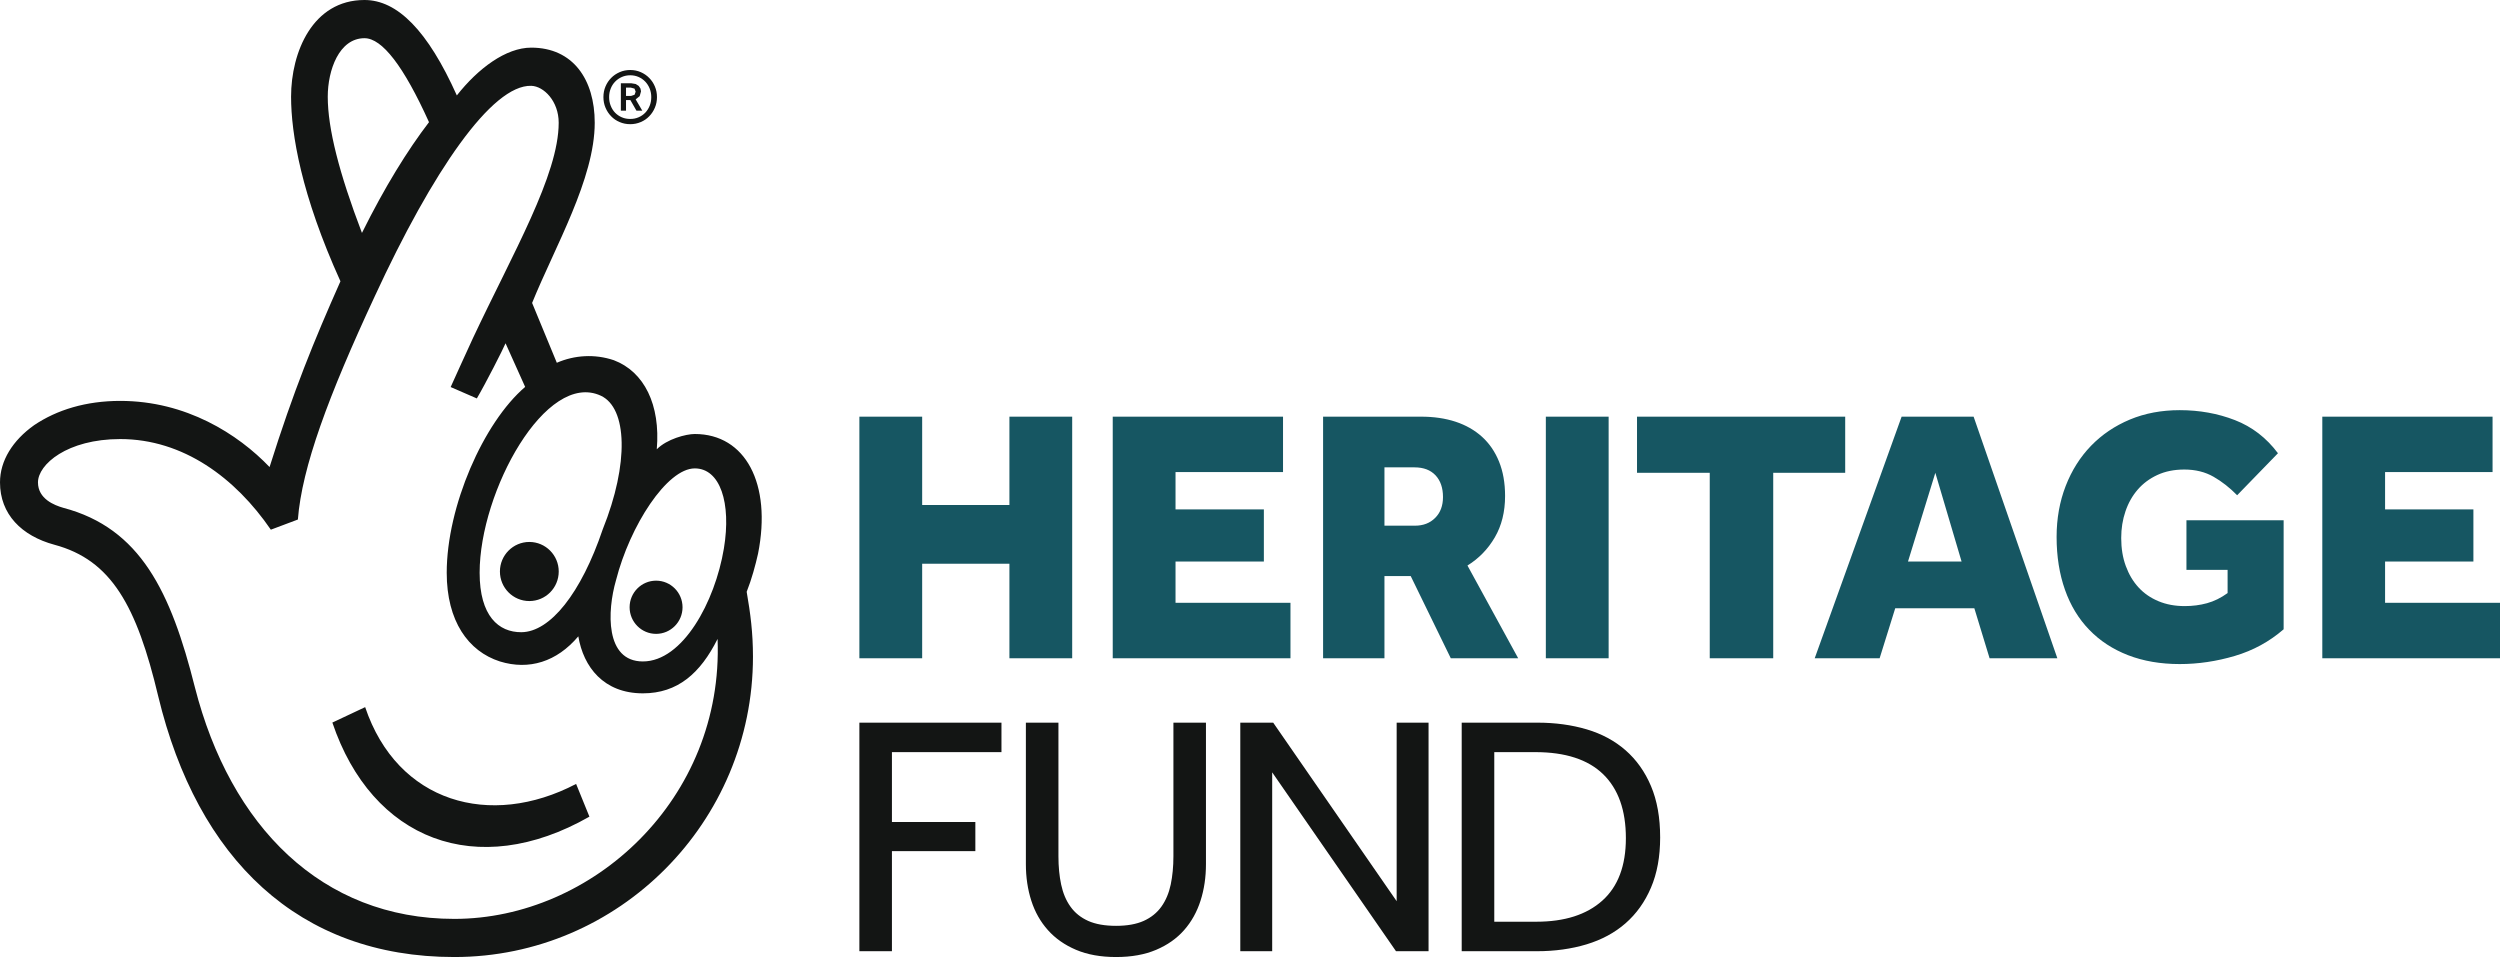
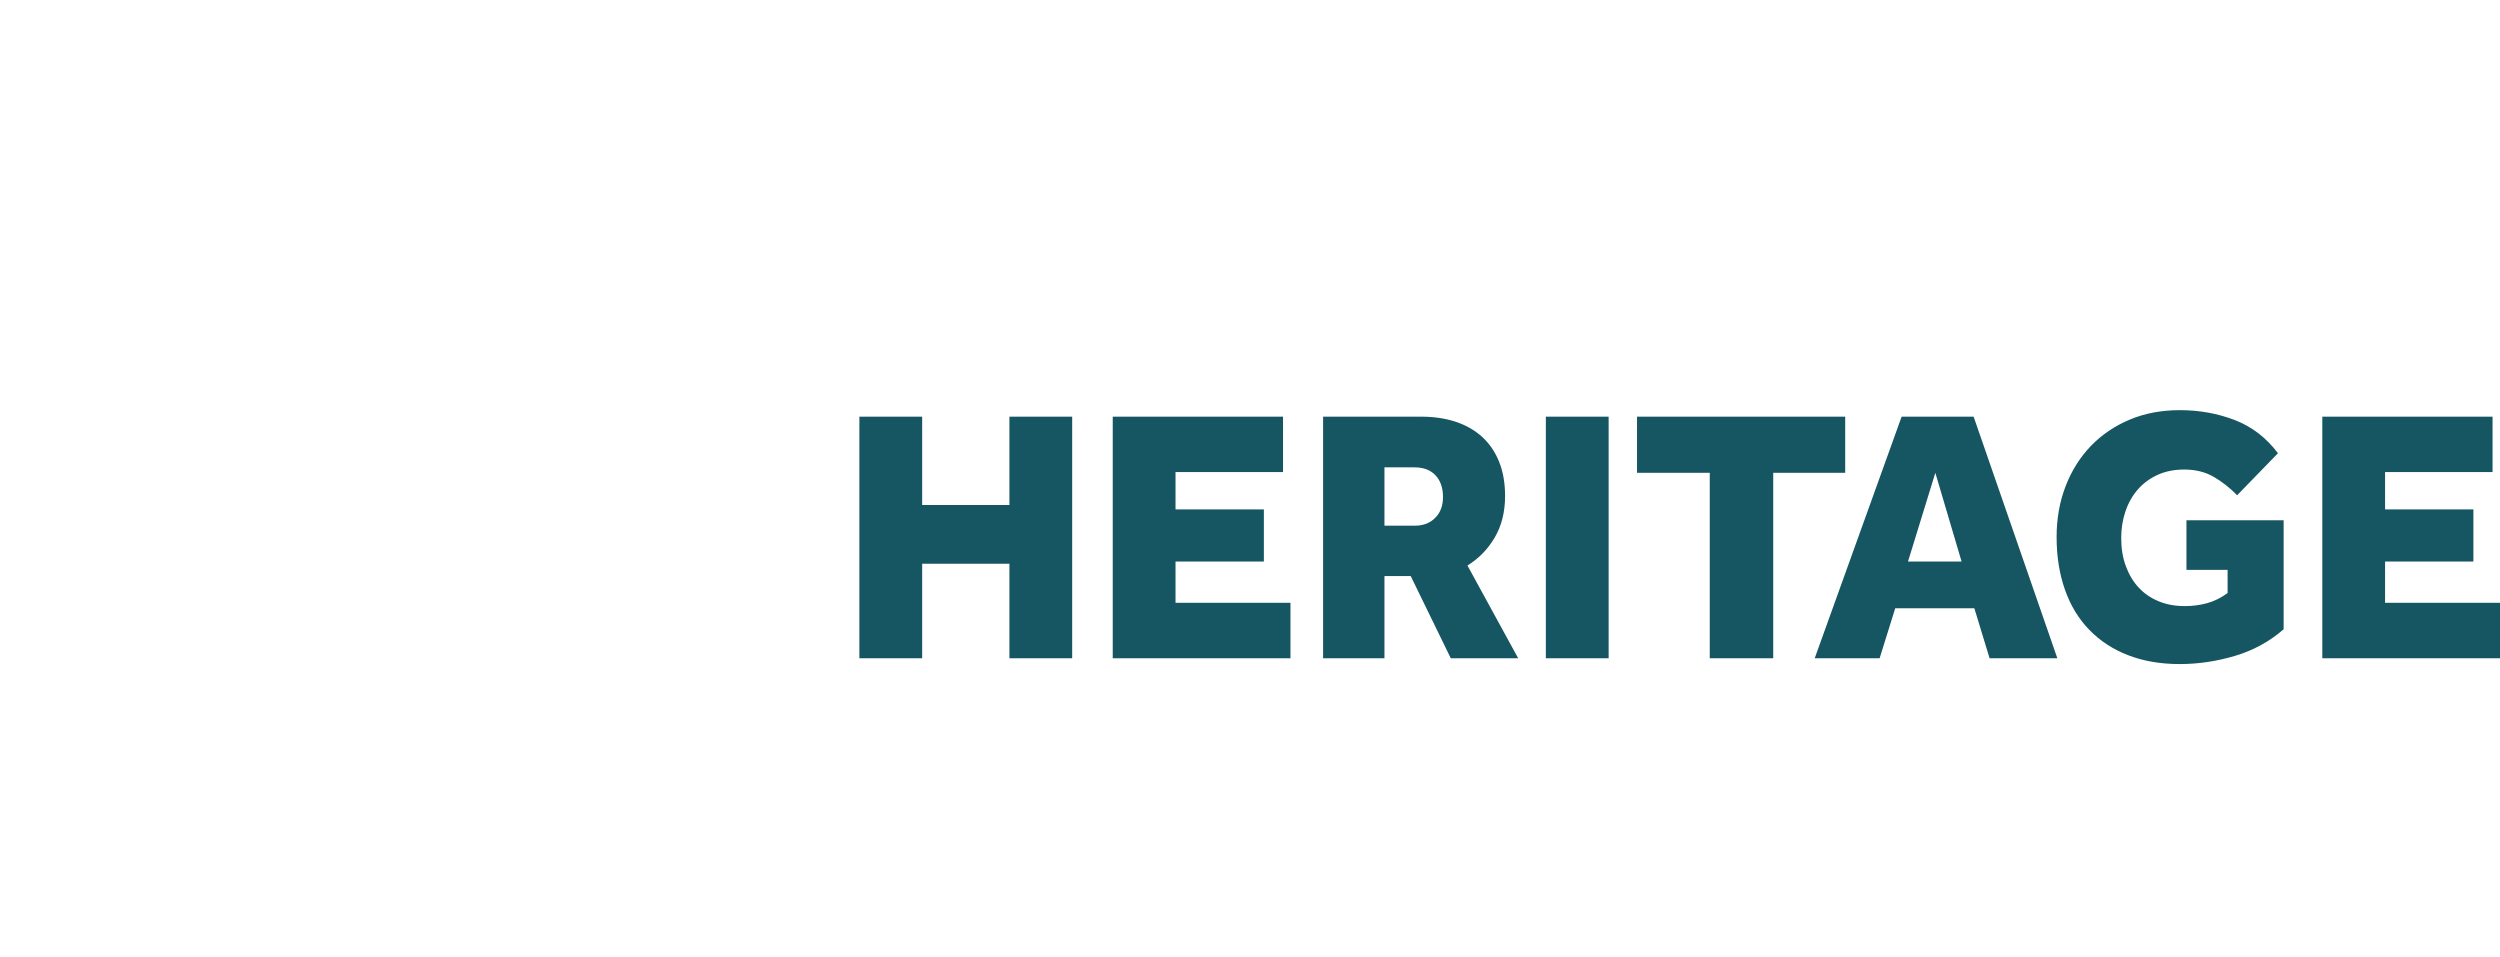
<svg xmlns="http://www.w3.org/2000/svg" width="128px" height="49px" viewBox="0 0 128 49" version="1.1">
  <title>HeritageFund-logo-desktop</title>
  <desc>Created with Sketch.</desc>
  <defs />
  <g id="Page-1" stroke="none" stroke-width="1" fill="none" fill-rule="evenodd">
    <g id="HeritageFund-logo-desktop" fill-rule="nonzero">
-       <path d="M35.573,22.221 C38.163,22.221 39.524,24.762 38.812,28.347 C38.681,28.932 38.488,29.65 38.23,30.3 C38.422,31.41 38.552,32.387 38.552,33.622 C38.552,42.095 31.684,49 23.261,49 C15.292,49 10.109,43.985 8.1,35.644 C6.999,31.017 5.701,28.672 2.786,27.891 C1.103,27.435 0,26.327 0,24.698 C0,23.589 0.649,22.548 1.75,21.767 C2.916,20.982 4.406,20.526 6.156,20.526 C9.525,20.526 12.183,22.221 13.802,23.913 C15.031,20.004 16.07,17.466 17.431,14.402 C15.42,9.969 14.903,6.841 14.903,4.952 C14.903,2.674 16.005,0 18.662,0 C20.344,0 21.901,1.564 23.39,4.886 C24.475,3.506 25.902,2.439 27.199,2.439 C29.338,2.439 30.45,4.07 30.45,6.284 C30.45,9.152 28.409,12.642 27.244,15.511 L28.509,18.574 C29.414,18.181 30.453,18.114 31.426,18.442 C32.981,19.029 33.823,20.72 33.627,23.003 C34.147,22.48 35.119,22.221 35.573,22.221 Z M30.762,20.26 C27.963,18.962 24.557,25.153 24.557,29.325 C24.557,31.54 25.529,32.376 26.694,32.369 C28.17,32.359 29.756,30.368 30.858,27.107 C32.22,23.72 32.115,20.889 30.762,20.26 Z M16.781,4.952 C16.781,6.581 17.364,8.864 18.532,11.926 C19.697,9.578 20.865,7.69 21.965,6.255 C20.669,3.389 19.567,1.956 18.662,1.956 C17.364,1.956 16.781,3.586 16.781,4.952 Z M23.261,47.047 C30.323,47.047 37.063,40.922 36.74,32.713 C35.858,34.474 34.694,35.499 32.916,35.499 C30.907,35.499 29.872,34.148 29.61,32.58 C28.509,33.886 27.083,34.326 25.594,33.866 C23.973,33.347 22.872,31.8 22.872,29.325 C22.872,25.935 24.75,21.635 26.888,19.81 L25.884,17.576 C25.761,17.876 24.852,19.659 24.414,20.4 L23.074,19.817 C23.074,19.817 24.006,17.754 24.213,17.316 C26.262,12.957 28.605,8.956 28.605,6.284 C28.605,5.176 27.841,4.412 27.199,4.394 C25.19,4.336 22.16,8.734 19.181,15.185 C16.81,20.281 15.457,23.931 15.251,26.6 L13.867,27.12 C12.054,24.473 9.384,22.48 6.156,22.48 C3.435,22.48 1.944,23.782 1.944,24.698 C1.944,25.545 2.786,25.87 3.24,26 C7.191,27.044 8.748,30.3 9.978,35.188 C11.792,42.291 16.46,47.047 23.261,47.047 Z M37.063,28.084 C37.452,25.74 36.869,23.982 35.573,23.982 C34.148,23.982 32.252,26.912 31.538,29.713 C31.086,31.278 30.972,33.866 32.916,33.866 C34.954,33.866 36.608,30.822 37.063,28.084 Z M30.178,41.813 C24.408,45.106 19.043,43.004 17.017,36.995 L18.696,36.205 C20.345,41.099 25.097,42.439 29.497,40.137 L30.178,41.813 Z M28.607,29.26 C28.607,30.098 27.934,30.774 27.102,30.774 C26.271,30.774 25.596,30.098 25.596,29.26 C25.596,28.428 26.271,27.748 27.102,27.748 C27.934,27.748 28.607,28.428 28.607,29.26 Z M34.946,31.092 C34.946,31.844 34.34,32.454 33.592,32.454 C32.845,32.454 32.236,31.844 32.236,31.092 C32.236,30.34 32.845,29.73 33.592,29.73 C34.34,29.73 34.946,30.34 34.946,31.092 Z M32.266,6.358 C32.074,6.358 31.893,6.322 31.727,6.25 C31.559,6.18 31.414,6.081 31.292,5.954 C31.169,5.828 31.072,5.682 31.001,5.513 C30.93,5.345 30.895,5.164 30.895,4.971 C30.895,4.777 30.93,4.596 31.001,4.428 C31.072,4.26 31.169,4.114 31.292,3.99 C31.414,3.865 31.559,3.767 31.727,3.694 C31.893,3.621 32.075,3.584 32.27,3.584 C32.462,3.584 32.64,3.621 32.808,3.694 C32.974,3.767 33.118,3.865 33.239,3.99 C33.363,4.114 33.459,4.26 33.53,4.428 C33.602,4.596 33.637,4.777 33.637,4.971 C33.637,5.164 33.602,5.345 33.53,5.513 C33.459,5.682 33.363,5.828 33.239,5.954 C33.118,6.081 32.973,6.18 32.805,6.25 C32.638,6.322 32.459,6.358 32.266,6.358 Z M32.266,6.09 C32.422,6.09 32.565,6.063 32.696,6.005 C32.828,5.949 32.942,5.87 33.038,5.77 C33.133,5.67 33.209,5.55 33.264,5.414 C33.319,5.278 33.345,5.132 33.345,4.974 C33.345,4.819 33.319,4.672 33.264,4.536 C33.209,4.399 33.133,4.281 33.038,4.18 C32.942,4.08 32.828,4 32.696,3.941 C32.565,3.884 32.423,3.854 32.27,3.854 C32.114,3.854 31.97,3.884 31.839,3.941 C31.706,4 31.592,4.08 31.495,4.18 C31.397,4.281 31.321,4.399 31.268,4.536 C31.213,4.672 31.187,4.819 31.187,4.974 C31.187,5.132 31.213,5.278 31.268,5.414 C31.321,5.55 31.396,5.67 31.492,5.77 C31.59,5.87 31.703,5.949 31.835,6.005 C31.967,6.063 32.11,6.09 32.266,6.09 Z M31.788,4.264 L32.325,4.264 L32.548,4.301 L32.702,4.399 L32.791,4.532 L32.82,4.677 L32.752,4.922 L32.546,5.087 L32.885,5.666 L32.586,5.666 L32.274,5.122 L32.052,5.122 L32.052,5.666 L31.788,5.666 L31.788,4.264 Z M32.314,4.911 L32.491,4.851 L32.546,4.692 L32.486,4.537 L32.297,4.486 L32.052,4.486 L32.052,4.911 L32.314,4.911 Z" id="Combined-Shape" fill="#131514" />
-       <path d="M44,37 L51.275,37 L51.275,38.509 L45.667,38.509 L45.667,42.087 L49.938,42.087 L49.938,43.579 L45.667,43.579 L45.667,48.702 L44,48.702 L44,37 Z M52.525,37 L54.192,37 L54.192,43.842 C54.192,44.368 54.238,44.851 54.331,45.289 C54.424,45.727 54.582,46.106 54.809,46.421 C55.034,46.737 55.335,46.979 55.712,47.149 C56.088,47.318 56.565,47.403 57.145,47.403 C57.711,47.403 58.183,47.318 58.56,47.149 C58.935,46.979 59.236,46.737 59.463,46.421 C59.688,46.106 59.848,45.727 59.941,45.289 C60.032,44.851 60.079,44.368 60.079,43.842 L60.079,37 L61.745,37 L61.745,44.246 C61.745,44.913 61.653,45.535 61.468,46.113 C61.283,46.693 61.002,47.196 60.626,47.622 C60.25,48.05 59.772,48.386 59.194,48.631 C58.615,48.877 57.932,49 57.145,49 C56.356,49 55.673,48.877 55.094,48.631 C54.517,48.386 54.035,48.05 53.654,47.622 C53.272,47.196 52.988,46.693 52.802,46.113 C52.617,45.535 52.525,44.913 52.525,44.246 L52.525,37 Z M63.503,37 L65.188,37 L71.509,46.141 L71.509,37 L73.142,37 L73.142,48.702 L71.475,48.702 L65.136,39.544 L65.136,48.702 L63.503,48.702 L63.503,37 Z M74.839,37 L78.713,37 C79.627,37 80.469,37.115 81.24,37.343 C82.009,37.571 82.672,37.928 83.228,38.413 C83.783,38.899 84.219,39.509 84.53,40.246 C84.843,40.983 85,41.86 85,42.877 C85,43.86 84.843,44.717 84.53,45.447 C84.219,46.178 83.783,46.786 83.228,47.272 C82.672,47.758 82.006,48.116 81.23,48.351 C80.455,48.584 79.609,48.702 78.695,48.702 L74.839,48.702 L74.839,37 Z M78.661,47.192 C80.107,47.192 81.234,46.833 82.038,46.113 C82.842,45.394 83.245,44.327 83.245,42.913 C83.245,41.486 82.857,40.395 82.082,39.64 C81.306,38.887 80.148,38.509 78.609,38.509 L76.507,38.509 L76.507,47.192 L78.661,47.192 Z" id="FUND" fill="#131514" />
      <path d="M44,21.333 L47.215,21.333 L47.215,25.857 L51.682,25.857 L51.682,21.333 L54.896,21.333 L54.896,33.703 L51.682,33.703 L51.682,28.863 L47.215,28.863 L47.215,33.703 L44,33.703 L44,21.333 Z M56.972,21.333 L65.691,21.333 L65.691,24.17 L60.187,24.17 L60.187,26.08 L64.71,26.08 L64.71,28.751 L60.187,28.751 L60.187,30.865 L66.072,30.865 L66.072,33.703 L56.972,33.703 L56.972,21.333 Z M67.742,21.333 L72.755,21.333 C73.408,21.333 73.999,21.419 74.526,21.592 C75.051,21.766 75.502,22.022 75.879,22.363 C76.253,22.702 76.544,23.125 76.75,23.632 C76.956,24.14 77.06,24.727 77.06,25.393 C77.06,26.21 76.883,26.917 76.532,27.517 C76.182,28.117 75.714,28.596 75.134,28.955 L77.731,33.703 L74.28,33.703 L72.228,29.493 L70.884,29.493 L70.884,33.703 L67.742,33.703 L67.742,21.333 Z M72.445,26.915 C72.87,26.915 73.215,26.783 73.481,26.516 C73.748,26.25 73.881,25.894 73.881,25.449 C73.881,24.98 73.754,24.61 73.5,24.337 C73.245,24.066 72.888,23.929 72.427,23.929 L70.884,23.929 L70.884,26.915 L72.445,26.915 Z M79.147,33.703 L79.147,21.333 L82.362,21.333 L82.362,33.703 L79.147,33.703 Z M87.539,24.208 L83.815,24.208 L83.815,21.333 L94.474,21.333 L94.474,24.208 L90.789,24.208 L90.789,33.703 L87.539,33.703 L87.539,24.208 Z M97.363,21.333 L101.049,21.333 L105.336,33.703 L101.867,33.703 L101.086,31.142 L97.036,31.142 L96.237,33.703 L92.913,33.703 L97.363,21.333 Z M100.433,28.751 L99.089,24.208 L97.689,28.751 L100.433,28.751 Z M111.946,26.638 L116.922,26.638 L116.922,32.219 C116.196,32.85 115.363,33.305 114.426,33.582 C113.487,33.861 112.546,34 111.602,34 C110.621,34 109.741,33.849 108.958,33.546 C108.177,33.243 107.515,32.81 106.971,32.247 C106.425,31.685 106.01,31.001 105.727,30.198 C105.442,29.393 105.298,28.491 105.298,27.49 C105.298,26.55 105.454,25.682 105.762,24.885 C106.072,24.086 106.504,23.401 107.061,22.825 C107.617,22.251 108.281,21.803 109.05,21.481 C109.818,21.16 110.67,21 111.602,21 C112.607,21 113.547,21.168 114.426,21.509 C115.303,21.849 116.038,22.414 116.631,23.206 L114.542,25.357 C114.168,24.974 113.766,24.658 113.336,24.411 C112.906,24.164 112.406,24.04 111.837,24.04 C111.317,24.04 110.857,24.133 110.457,24.319 C110.057,24.504 109.722,24.754 109.449,25.07 C109.177,25.385 108.967,25.756 108.823,26.182 C108.677,26.608 108.606,27.063 108.606,27.546 C108.606,28.077 108.684,28.556 108.842,28.983 C108.998,29.409 109.215,29.775 109.495,30.078 C109.773,30.381 110.112,30.614 110.512,30.781 C110.912,30.949 111.359,31.032 111.856,31.032 C112.255,31.032 112.636,30.984 113,30.884 C113.362,30.785 113.713,30.612 114.053,30.365 L114.053,29.176 L111.946,29.176 L111.946,26.638 Z M118.902,21.333 L127.619,21.333 L127.619,24.17 L122.116,24.17 L122.116,26.08 L126.638,26.08 L126.638,28.751 L122.116,28.751 L122.116,30.865 L128,30.865 L128,33.703 L118.902,33.703 L118.902,21.333 Z" id="HERITAGE" fill="#165662" />
    </g>
  </g>
</svg>